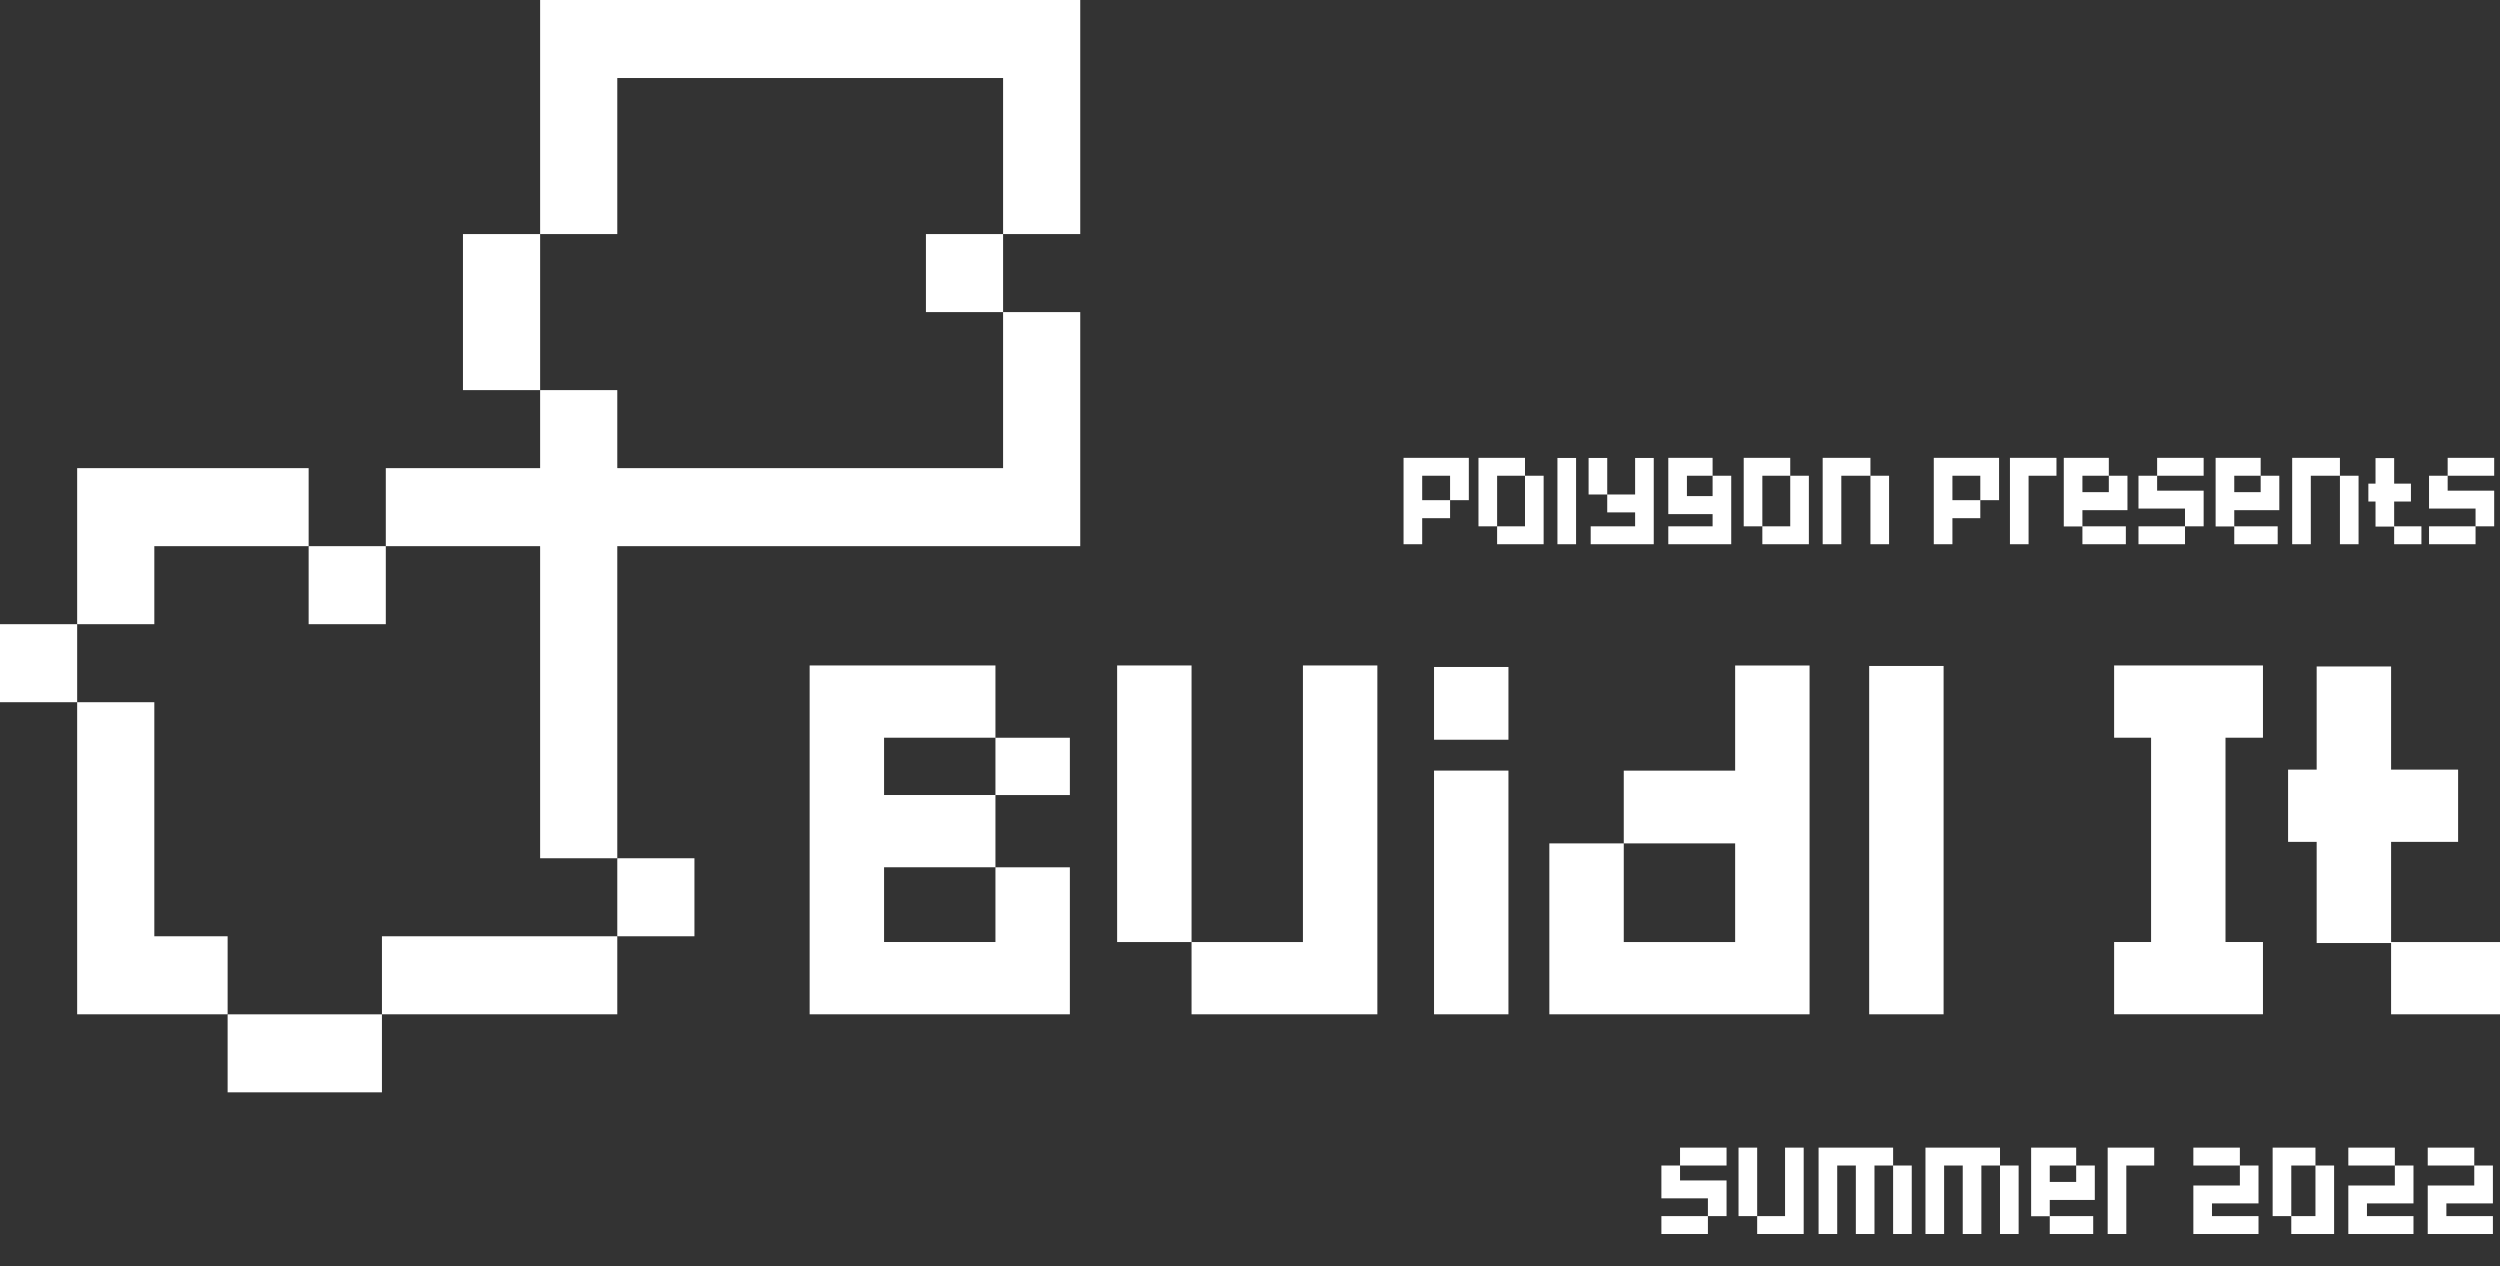
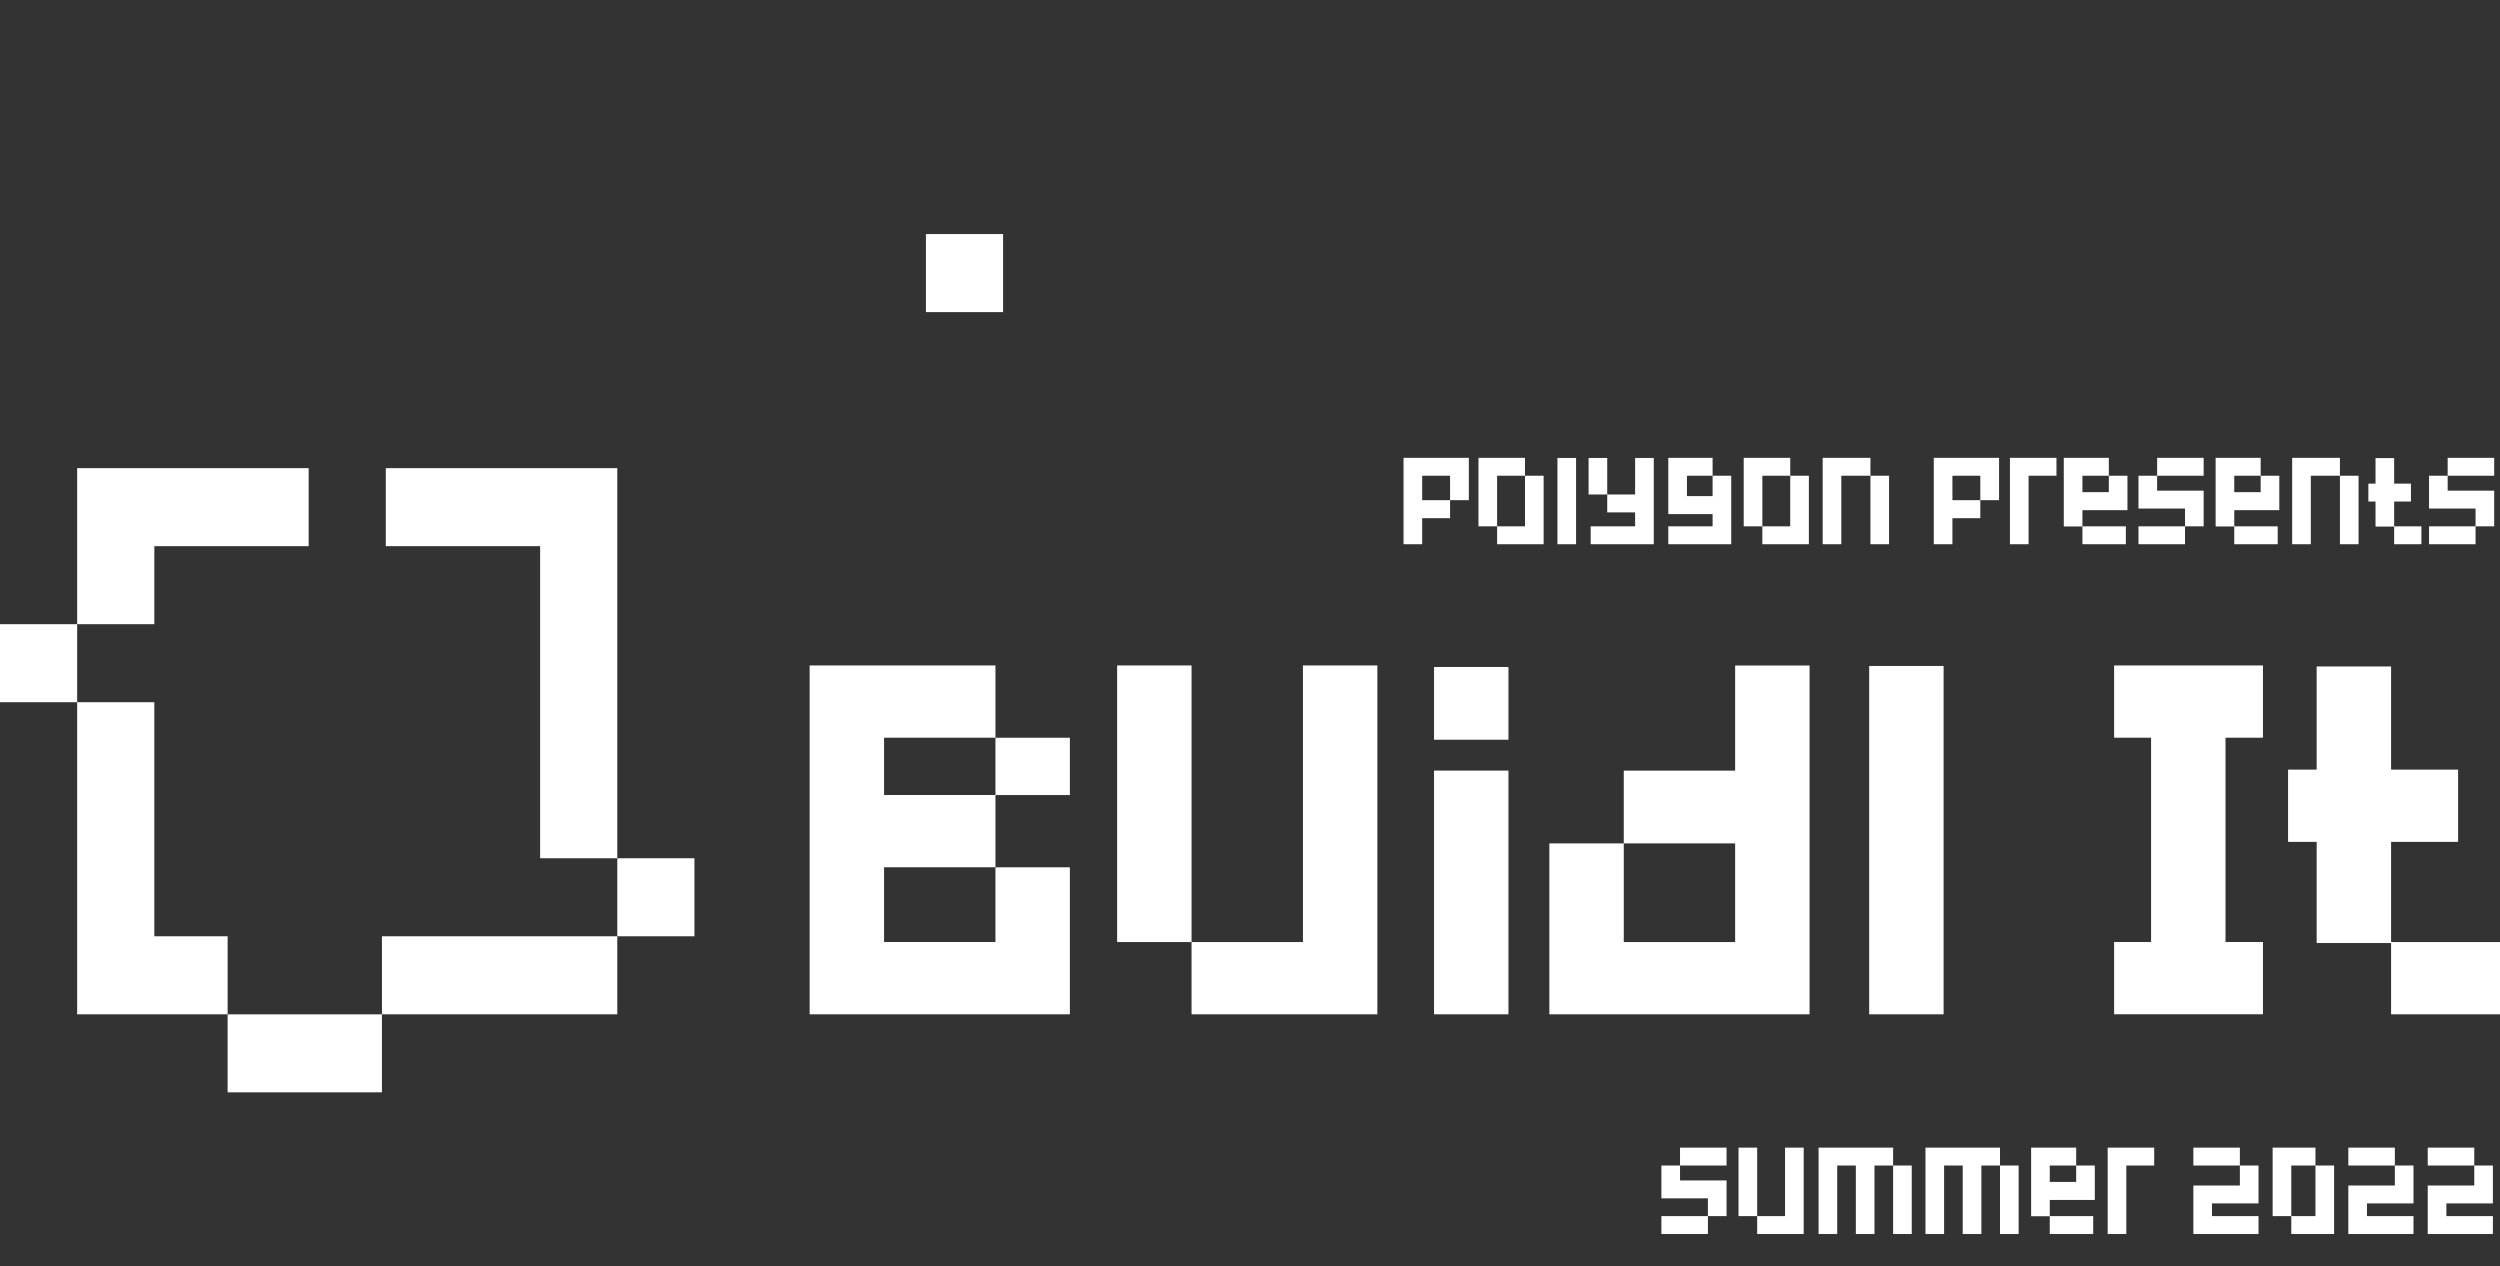
<svg xmlns="http://www.w3.org/2000/svg" width="547" height="277" viewBox="0 0 547 277" fill="none">
  <rect x="0" y="0" width="547" height="277" fill="#333333" stroke="none" />
  <g clip-path="url(#clip0_436_2343)">
    <path d="M33.765 204.857V153.643H16.883V204.857V221.929H33.765H49.804V204.857H33.765Z" fill="white" />
    <path d="M83.57 204.857V221.928H118.179H135.062V204.857" fill="white" />
    <path d="M118.179 102.429H84.414V119.5H118.179V187.786H135.062V119.5V102.429H118.179Z" fill="white" />
    <path d="M33.765 102.429H16.883V119.5V136.571H33.765V119.5H67.531V102.429H33.765Z" fill="white" />
-     <path d="M118.179 85.357V51.214H101.296V85.357H118.179Z" fill="white" />
    <path d="M219.475 68.286V51.214H202.593V68.286H219.475Z" fill="white" />
-     <path d="M219.475 102.429H135.062V85.357H118.179V102.429V119.5H135.062H219.475H236.358V102.429V68.286H219.475V102.429Z" fill="white" />
-     <path d="M219.475 0H135.062H118.179V17.071V51.214H135.062V17.071H219.475V51.214H236.358V17.071V0H219.475Z" fill="white" />
    <path d="M49.804 239H83.569V221.929H49.804V239Z" fill="white" />
    <path d="M151.944 204.857V187.786H135.062V204.857H151.944Z" fill="white" />
    <path d="M16.883 153.643V136.571H1.90735e-06V153.643H16.883Z" fill="white" />
-     <path d="M84.414 136.571V119.5H67.531V136.571H84.414Z" fill="white" />
    <path d="M217.804 189.766H234.087V221.929H177.15V145.602H217.804V161.41H193.434V173.949H217.804V189.758H193.434V206.112H217.804V189.758V189.766ZM217.804 173.958V161.419H234.087V173.958H217.804Z" fill="white" />
    <path d="M301.365 145.602V221.929H260.711V206.12H244.428V145.602H260.711V206.12H285.082V145.602H301.365Z" fill="white" />
    <path d="M313.765 161.854V145.935H330.049V161.854H313.765ZM313.765 221.929V168.606H330.049V221.929H313.765Z" fill="white" />
    <path d="M395.933 145.602V221.929H338.996V184.534H355.28V206.12H379.65V184.534H355.28V168.615H379.65V145.611H395.933V145.602Z" fill="white" />
    <path d="M408.975 221.929V145.713H425.259V221.929H408.975Z" fill="white" />
    <path d="M486.94 161.41V206.112H495.136V221.92H462.569V206.112H470.656V161.41H462.569V145.602H495.136V161.41H486.94Z" fill="white" />
    <path d="M547 206.121V221.929H523.17V206.334H506.887V184.201H500.632V168.393H506.887V145.824H523.17V168.393H537.833V184.201H523.17V206.121H547Z" fill="white" />
    <path d="M307.097 100.176V119.076H311.174V113.379H317.276V109.437H311.174V104.091H317.276V109.437H321.38V100.176H307.097ZM333.67 104.091V115.161H327.568V104.091H333.67V100.176H323.491V115.161H327.568V119.076H337.747V104.091H333.67ZM344.844 119.076V100.203H340.767V119.076H344.844ZM357.764 100.203V108.195H351.662V100.203H347.585V108.195H351.662V112.11H357.764V115.161H348.044V119.076H361.841V100.203H357.764ZM365.023 100.176V112.488H374.716V115.161H365.023V119.076H378.793V104.091H374.716V108.546H369.1V104.091H374.716V100.176H365.023ZM391.704 104.091V115.161H385.602V104.091H391.704V100.176H381.525V115.161H385.602V119.076H395.781V104.091H391.704ZM409.251 100.176H398.802V119.076H402.879V104.091H409.251V100.176ZM413.328 119.076V104.091H409.251V119.076H413.328ZM423.112 100.176V119.076H427.189V113.379H433.291V109.437H427.189V104.091H433.291V109.437H437.395V100.176H423.112ZM439.776 100.176V119.076H443.853V104.091H449.955V100.176H439.776ZM465.488 111.624V104.091H461.411V107.682H455.633V104.091H461.411V100.176H451.556V115.188H455.633V119.076H465.137V115.161H455.633V111.624H465.488ZM471.978 107.358V104.091H482.157V100.176H471.978V104.091H467.901V111.273H478.08V115.161H467.901V119.076H478.08V115.161H482.157V107.358H471.978ZM498.711 111.624V104.091H494.634V107.682H488.856V104.091H494.634V100.176H484.779V115.188H488.856V119.076H498.36V115.161H488.856V111.624H498.711ZM511.977 100.176H501.528V119.076H505.605V104.091H511.977V100.176ZM516.054 119.076V104.091H511.977V119.076H516.054ZM523.841 115.161V109.734H527.513V105.819H523.841V100.23H519.764V105.819H518.198V109.734H519.764V115.215H523.841V119.076H529.808V115.161H523.841ZM535.549 107.358V104.091H545.728V100.176H535.549V104.091H531.472V111.273H541.651V115.161H531.472V119.076H541.651V115.161H545.728V107.358H535.549Z" fill="white" />
  </g>
  <path d="M367.59 258.282V255.015H377.769V251.1H367.59V255.015H363.513V262.197H373.692V266.085H363.513V270H373.692V266.085H377.769V258.282H367.59ZM390.57 251.1V266.085H384.468V251.1H380.391V266.085H384.468V270H394.647V251.1H390.57ZM414.213 251.1H397.905V270H401.982V255.015H406.059V270H410.136V255.015H414.213V251.1ZM418.29 270V255.015H414.213V270H418.29ZM437.601 251.1H421.293V270H425.37V255.015H429.447V270H433.524V255.015H437.601V251.1ZM441.678 270V255.015H437.601V270H441.678ZM458.343 262.548V255.015H454.266V258.606H448.488V255.015H454.266V251.1H444.411V266.112H448.488V270H457.992V266.085H448.488V262.548H458.343ZM461.16 251.1V270H465.237V255.015H471.339V251.1H461.16ZM490.085 255.015V251.1H479.906V255.015H490.085ZM494.162 263.304V255.015H490.085V259.389H479.906V270H494.162V266.085H483.983V263.304H494.162ZM510.701 255.015H506.624V251.1H497.255V266.085H501.332V270H510.701V255.015ZM506.624 266.085H501.332V255.015H506.624V266.085ZM523.993 255.015V251.1H513.814V255.015H523.993ZM528.07 263.304V255.015H523.993V259.389H513.814V270H528.07V266.085H517.891V263.304H528.07ZM541.369 255.015V251.1H531.19V255.015H541.369ZM545.446 263.304V255.015H541.369V259.389H531.19V270H545.446V266.085H535.267V263.304H545.446Z" fill="white" />
  <defs>
    <clipPath id="clip0_436_2343">
      <rect width="547" height="239" fill="white" />
    </clipPath>
  </defs>
</svg>